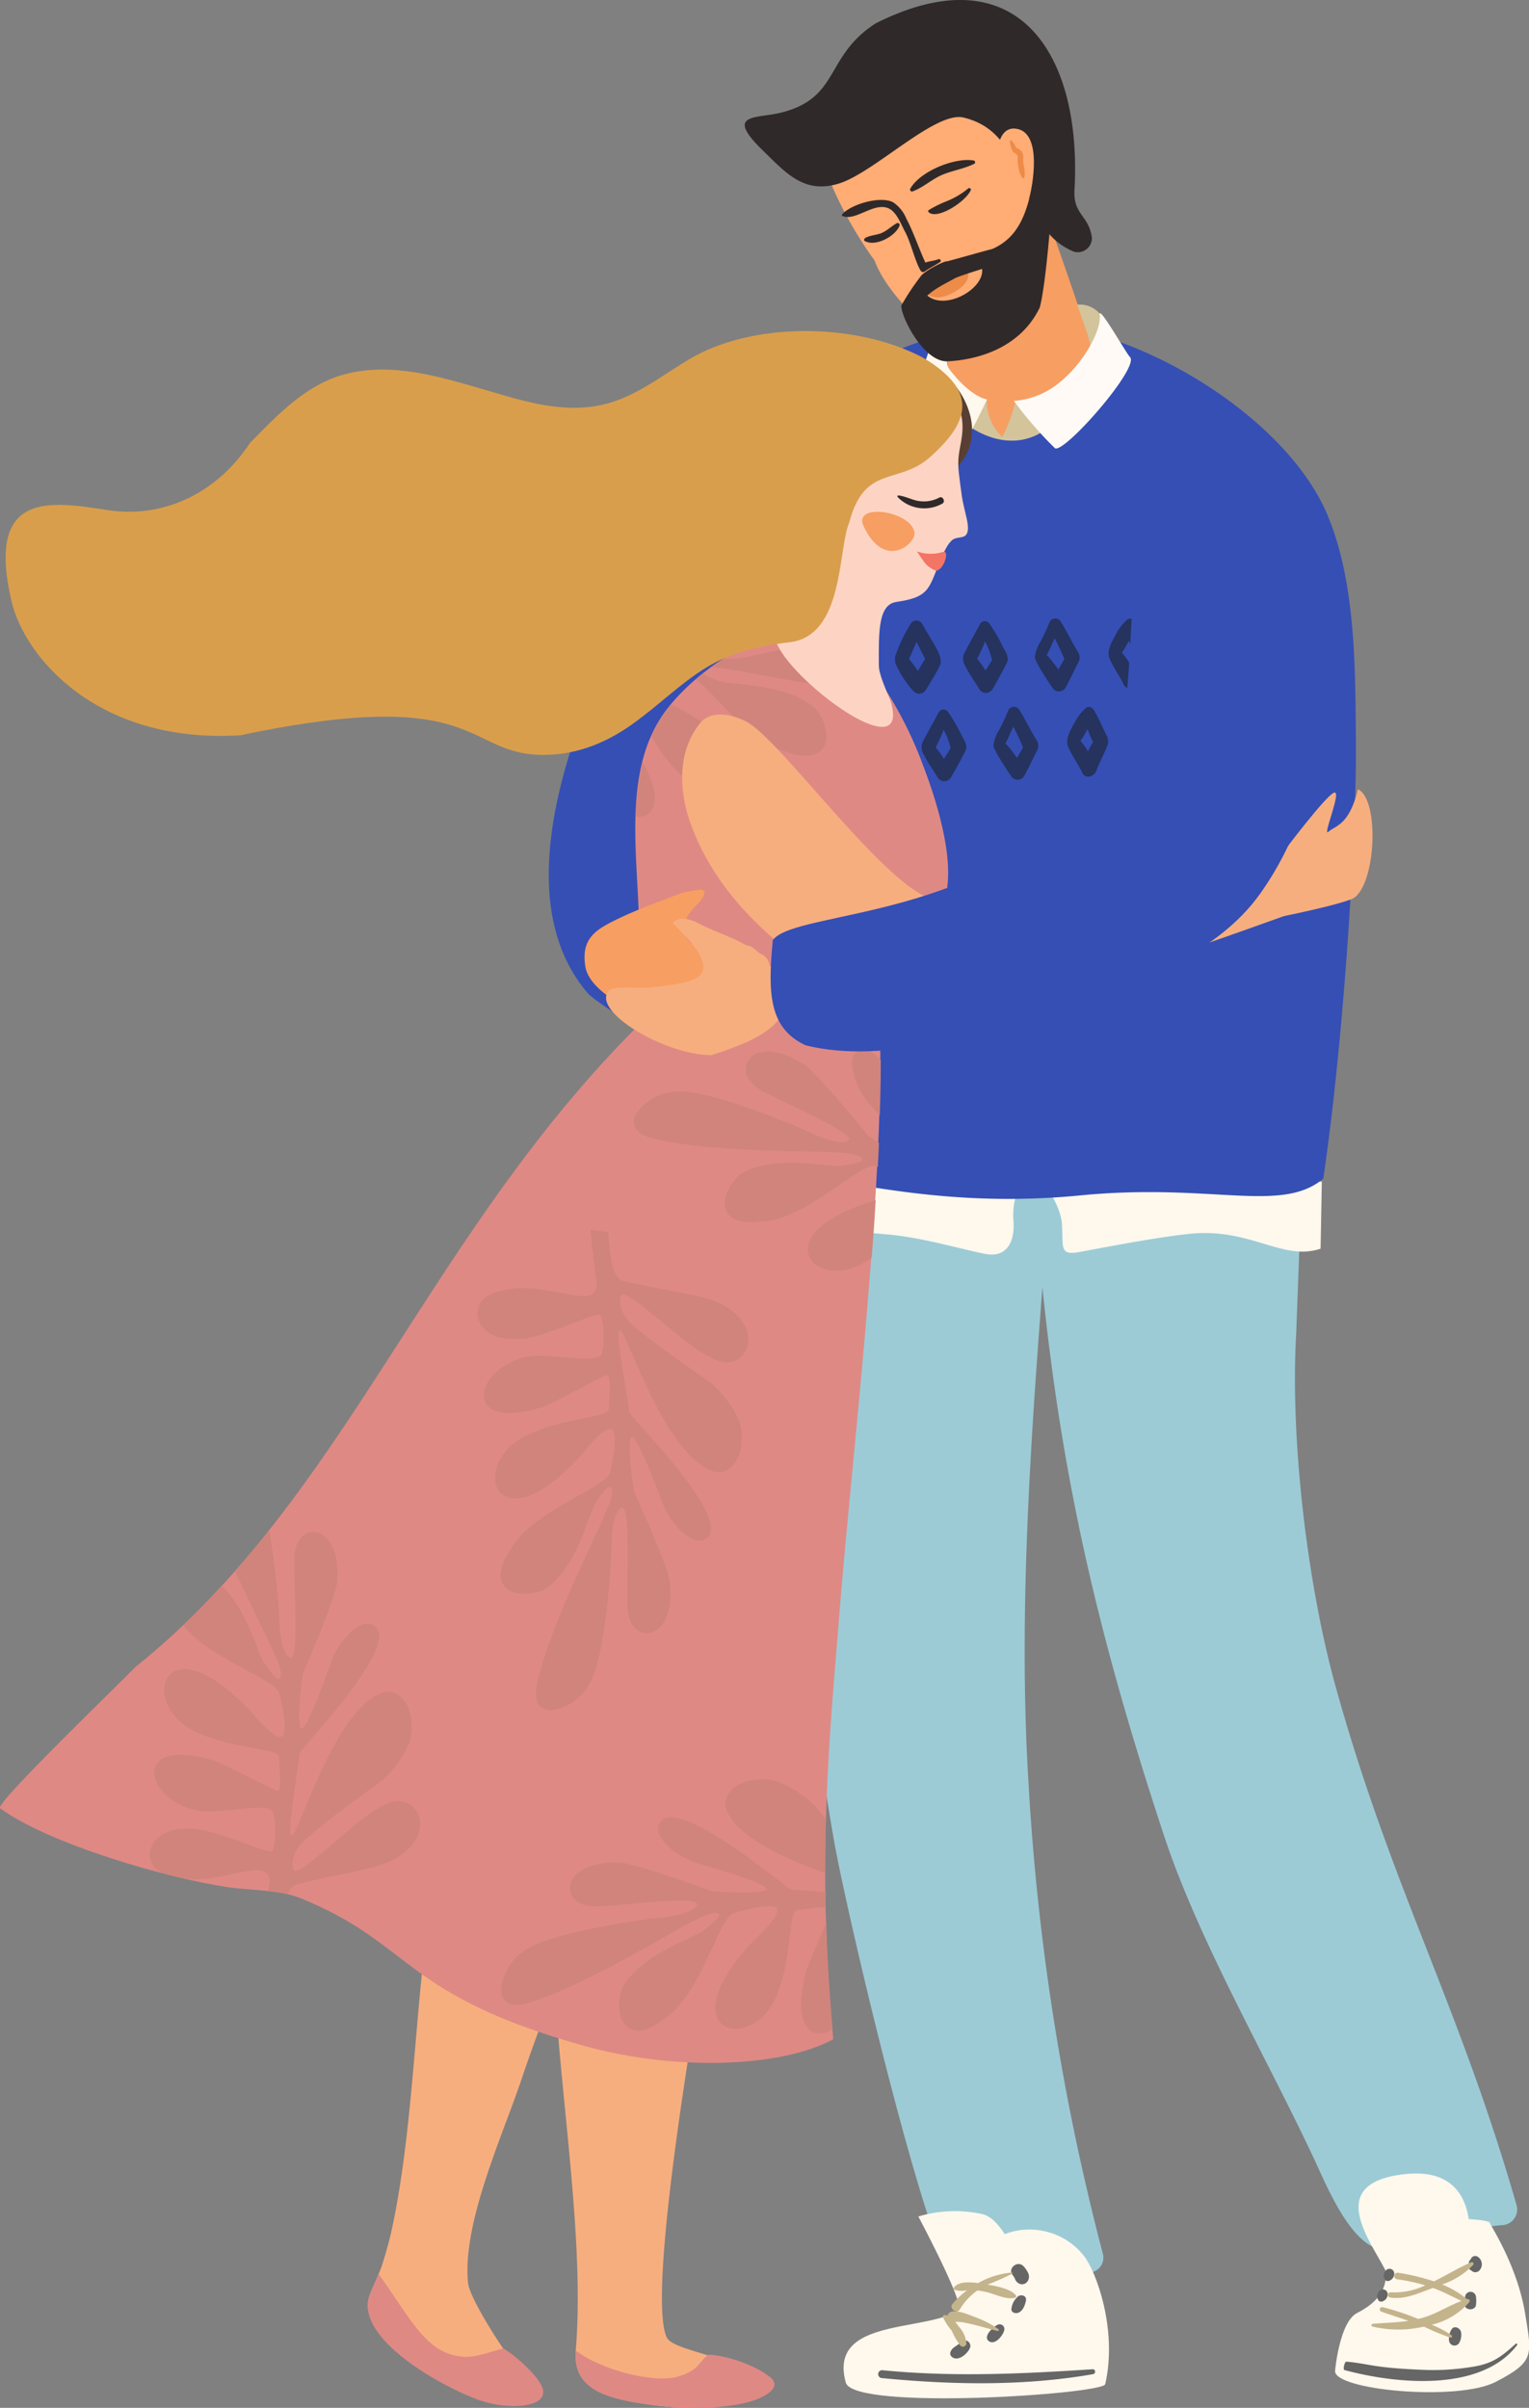
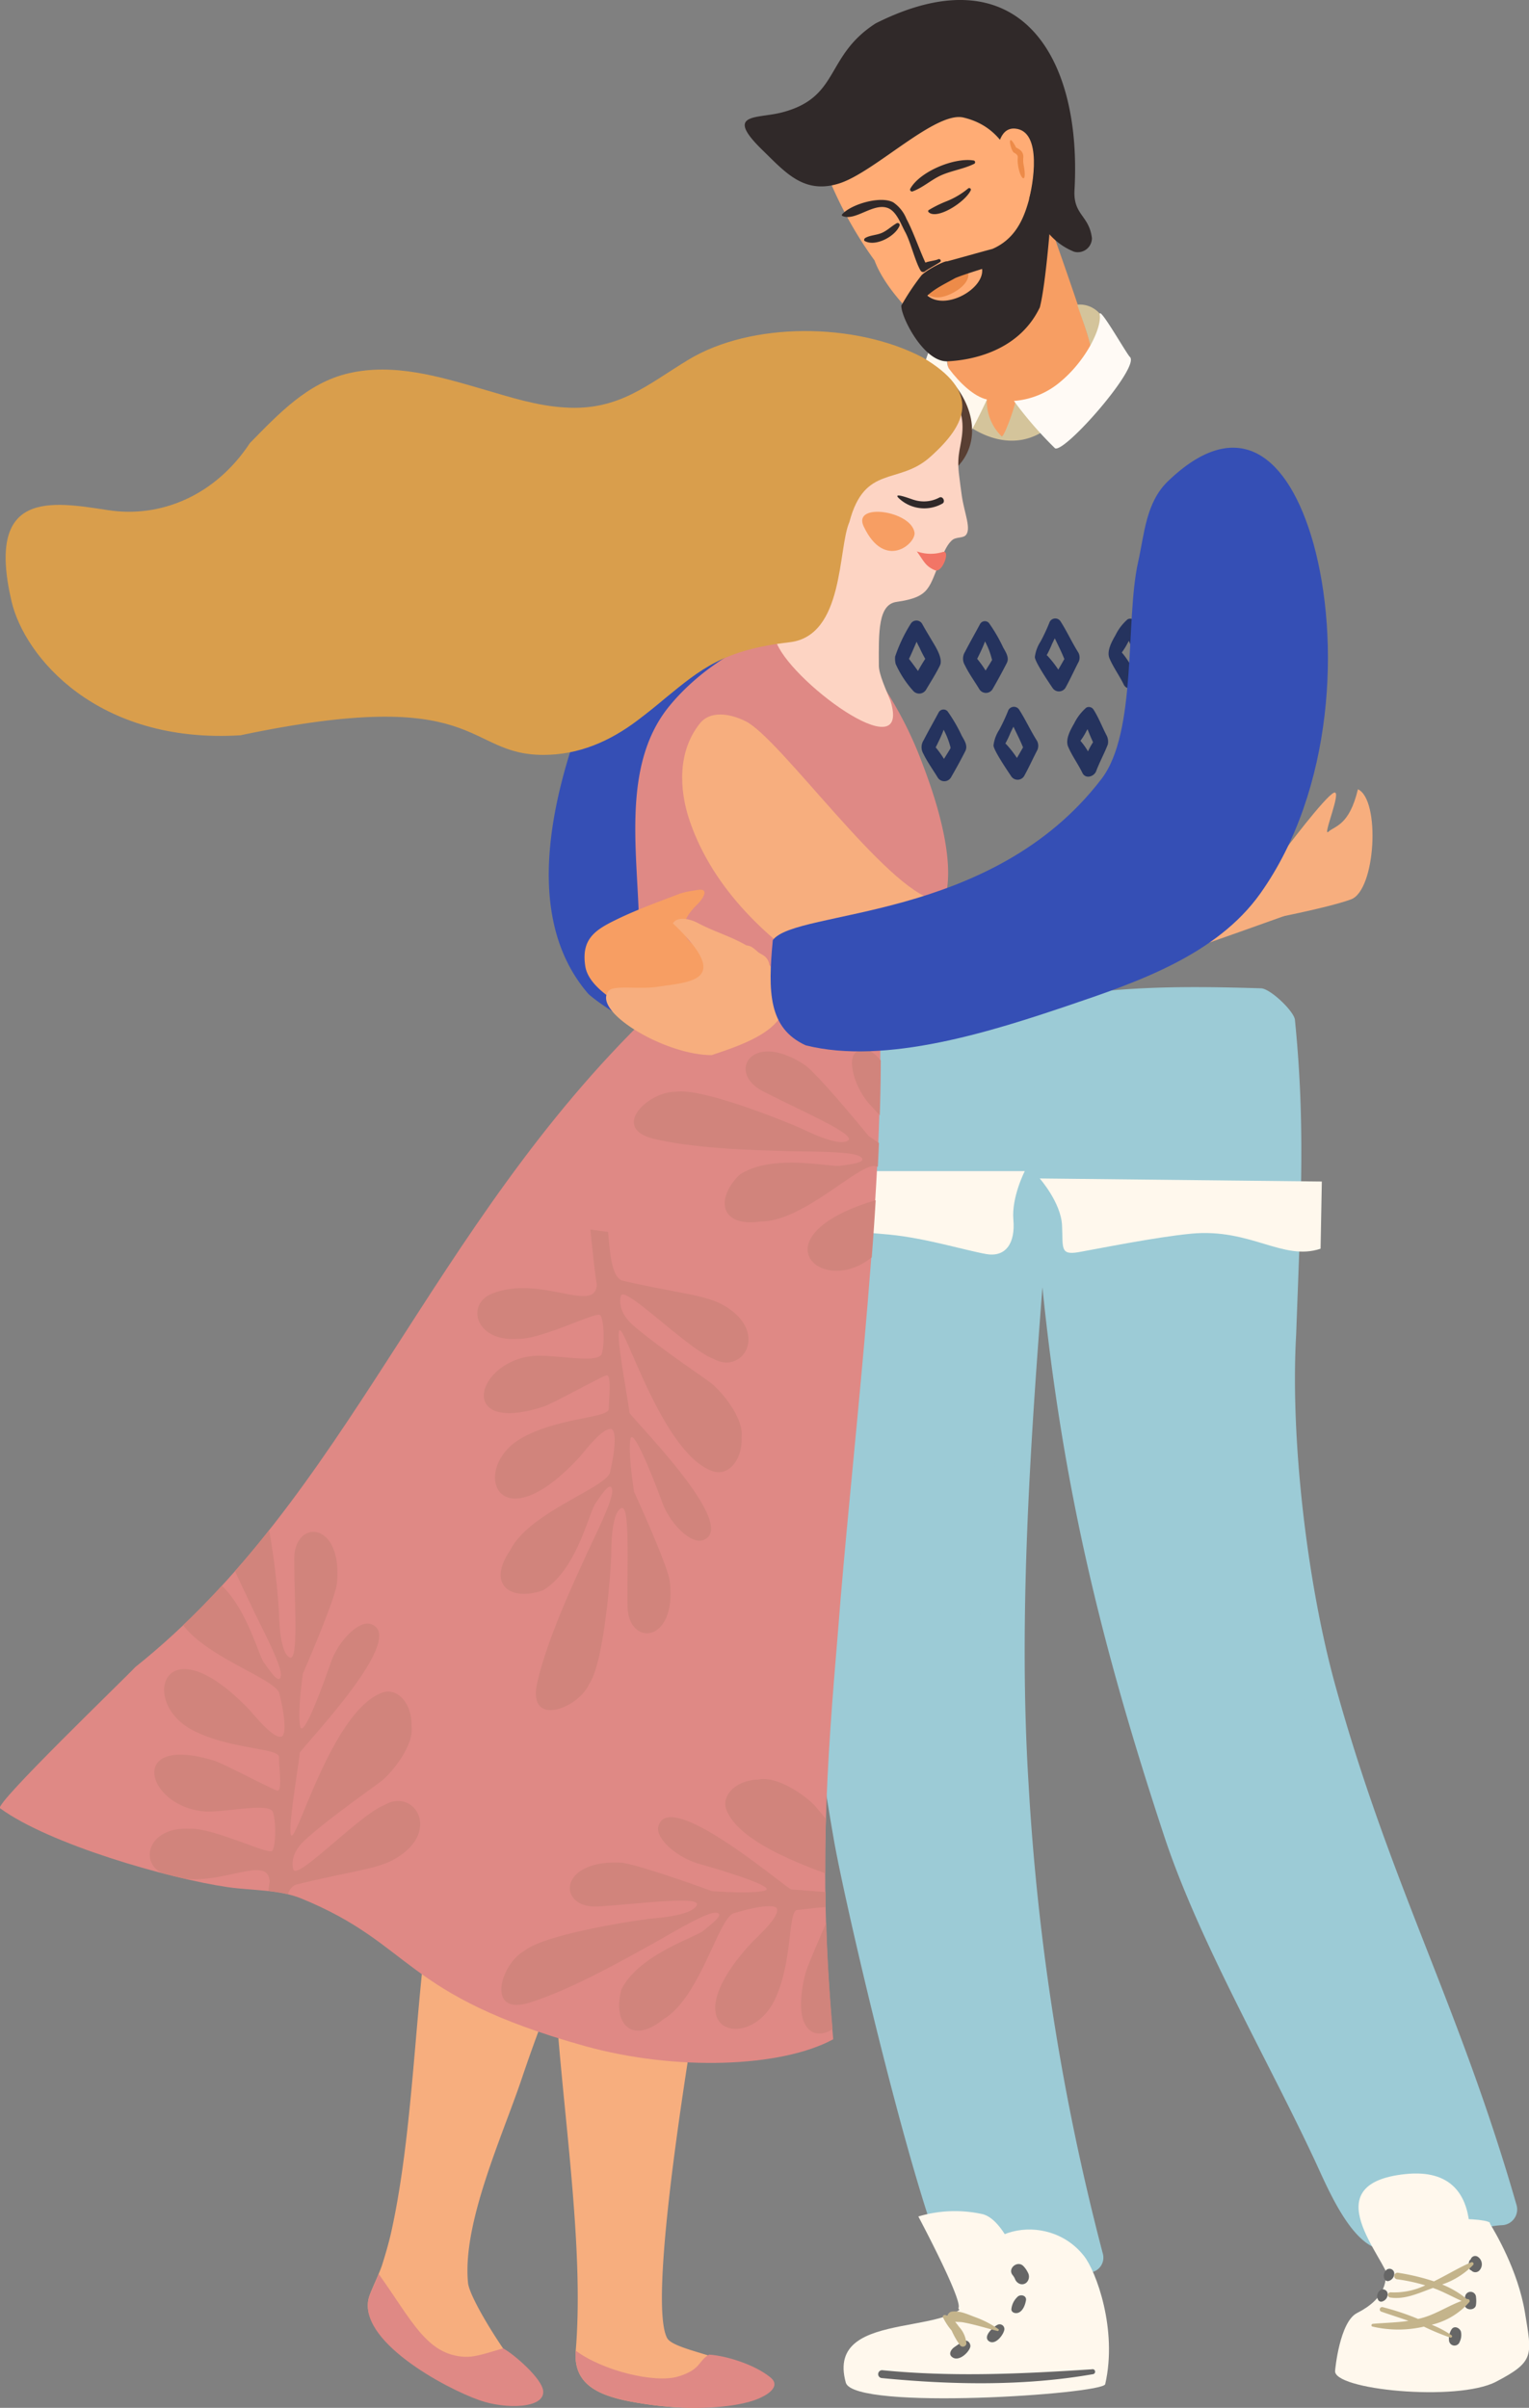
<svg xmlns="http://www.w3.org/2000/svg" viewBox="0 0 279.13 439.43">
  <rect x="0" y="0" width="279.13" height="439.43" fill="#808080" stroke="none" />
  <defs>
    <style>.cls-1{fill:#9ccbd6;}.cls-1,.cls-10,.cls-11,.cls-12,.cls-13,.cls-14,.cls-15,.cls-16,.cls-17,.cls-18,.cls-19,.cls-2,.cls-3,.cls-4,.cls-5,.cls-6,.cls-7,.cls-8,.cls-9{fill-rule:evenodd;}.cls-2{fill:#fff8ed;}.cls-3{fill:#354fb5;}.cls-4{fill:#25335e;}.cls-5{fill:#f7ae7e;}.cls-6{fill:#df8985;}.cls-7{fill:#f79e63;}.cls-8{fill:#ffac75;}.cls-9{fill:#302929;}.cls-10{fill:#ed8b49;}.cls-11{fill:#d4c49b;}.cls-12{fill:#fffaf5;}.cls-13{fill:#666;}.cls-14{fill:#c4b48b;}.cls-15{fill:#d1847c;}.cls-16{fill:#593f33;}.cls-17{fill:#fdd4c3;}.cls-18{fill:#f27566;}.cls-19{fill:#d99e4c;}</style>
  </defs>
  <title>fam</title>
  <g id="Слой_2" data-name="Слой 2">
    <g id="Слой_1-2" data-name="Слой 1">
      <path class="cls-1" d="M276.88,402.51c-10.5-36.59-22.94-58.22-33.08-94.82-5.19-18.76-8.26-45.09-7.18-64.1.89-24.43,1.69-38.29-.22-57.46-.16-1.58-4.5-5.71-6.18-5.76-20.9-.66-31.59,0-52.09,4.27-12.88,2.69-26.52,7-29,21.51a2.46,2.46,0,0,0,.76,2.32C142,250.6,144.92,293.93,152.27,336c2.15,12.29,15.74,70.51,22,80.65,6.42,3.19,18.6-.9,25.19-2a2.74,2.74,0,0,0,1.88-3.32,434.21,434.21,0,0,1-13.57-85.81c-1.83-29.48.21-60.41,2.53-90.59,3.7,36.35,10.71,65.2,22.16,99.95,6.4,19.44,19,41,27.62,59.52,2.06,4.42,5.74,13.31,10.52,15.63,7.14,3.47,16.13-3.56,23.56-3.93A2.88,2.88,0,0,0,276.88,402.51Z" />
      <path class="cls-1" d="M179.48,314.67a347.59,347.59,0,0,1,.24-43.91c.51-7.31,1.15-14.68,2.3-21.82.77-4.78,2.36-12.37,4.79-16-.91-1.73-.3-5.18-.08-6.66.66-4.23,1.09-5.26,1.36-9.57.25-4,.11-8.35.85-12.35a9.7,9.7,0,0,1-1.44-.47,5,5,0,0,1-3.32-4c-.18-1.39.3-2.89,1.68-3.25.76-.19,2.25.35,3,.45q1.65.21,3.33.36c1.84.16,3.69.26,5.55.33,4.05.13,8.11,0,12.16-.11,7.91-.32,16-.34,23.48-3.18a.73.73,0,0,1,.91.5,10,10,0,0,1,.07,3.9c-.14.71-1.16.53-1.2-.14-.07-.87-.08-1.71-.18-2.57-5,1.78-10.11,2.28-15.44,2.58-6.08.35-12.17.65-18.26.51-2.86-.06-5.72-.22-8.58-.53-1.05-.11-2.69-.67-3.7-.47-3.06.63-.25,4,1.6,4.57,2.5.85,5.51,1,8.13,1.18a35.48,35.48,0,0,0,9.49-.21c.33-.06.48.43.15.51a34.57,34.57,0,0,1-9.62.78l-2-.07a53.16,53.16,0,0,1-.37,10.47c-.28,2.87-.25,6.26-1.41,8.91-.19.45-.8.18-.84-.21-.35-3.26.72-7,1.07-10.21.31-3,.4-6,1-9a31.26,31.26,0,0,1-3.87-.35,74.36,74.36,0,0,1-.4,7.75c-.3,4.85-.37,8.1-1.48,12.83a17.71,17.71,0,0,0-.67,4.14,15.88,15.88,0,0,0,.15,2.07s0,0,0,.14c.66,0,1.78,2.49,0,2.28-2.95,4.84-4.26,14.17-5,20.28q-1.26,10.51-1.87,21.19a343.06,343.06,0,0,0,.26,42.65,351.33,351.33,0,0,0,16.17,84.12c.42,1.31-1.1,2.09-1.53.78a351.68,351.68,0,0,1-16.57-88.26Zm31.83-99.34c-1.42,5,1.23,11.08,3.67,15.32a55.75,55.75,0,0,0,5.5,7.72c1.12,1.36,2.6,4.15,4.52,4.37a.74.74,0,0,0,.75-.41c.3,6,.88,12.1,1.54,18.13a374.79,374.79,0,0,0,8.17,46.68A379.21,379.21,0,0,0,270,397.72c.7,1.31,2.18.19,1.48-1.12a378.75,378.75,0,0,1-33.3-86.25,373.56,373.56,0,0,1-8.46-45.25q-1.4-11.44-2.07-22.87c-.42-7.06-.65-14.22,2-20.16.36-.79-.8-1.82-1.21-1.06-2.5,4.59-3,10-2.89,15.83,0,1.64.08,3.29.16,4.94a.42.42,0,0,0-.32-.31c-1-.23-2.35-2.47-3-3.25s-1.47-1.81-2.18-2.73a50.16,50.16,0,0,1-3.92-5.78,30.15,30.15,0,0,1-3-7.18c-.61-2.38-.56-4.76-.92-7.16A.55.55,0,0,0,211.31,215.33Z" />
      <path class="cls-2" d="M189.81,215.07s3.86,4.38,4.07,8.52-.44,5.54,3.08,4.92,14-2.74,20.47-3.36c10.88-1.05,16.77,5.06,23.65,2.74l.23-12.26Z" />
      <path class="cls-2" d="M187.08,213.73s-2.45,4.76-2.08,8.9-1.32,6.86-4.93,6.24-11.17-2.93-17.68-3.55-18.19-1.24-18.19-1.24l-6.48-.42-3.84.63.18-10.56Z" />
-       <path class="cls-3" d="M247.53,135.26c-.11-13.07,0-28.86-5.16-41.19-7.91-19-37.58-36.24-57.74-35.15-10.81.59-24.78,5.41-33.55,12-9.72,7.27-12,19.74-14.06,31-5.65,30.5-6.05,80.44,4.4,109.81a2.7,2.7,0,0,0,3.3,1.76,2.68,2.68,0,0,0,2.51,1.58c6.82-.06,24.43,5.58,49.9,3.1,24.13-2.36,36.73,3.38,44.44-3.06C245.39,189.38,247.68,151.6,247.53,135.26Z" />
      <path class="cls-4" d="M167.6,122.47h0c-.55-.75-1.09-1.5-1.66-2.22.49-1,.93-2.08,1.39-3.13.16.35.33.7.5,1a23.45,23.45,0,0,0,1.08,2.12c-.46.71-.9,1.44-1.31,2.19Zm2.49-5.63c-.59-1-1.21-2-1.75-3a1.21,1.21,0,0,0-2.08,0,27.64,27.64,0,0,0-2.85,6,4.27,4.27,0,0,0,.1,1.33,19,19,0,0,0,3.28,5,1.46,1.46,0,0,0,2.27-.3c.86-1.47,1.82-2.93,2.56-4.48C172.2,120.1,170.61,117.73,170.09,116.84Z" />
      <path class="cls-4" d="M178.39,120.24h0c.42-.85.84-1.69,1.19-2.56.09-.2.16-.42.24-.62a13.6,13.6,0,0,1,1.24,3.21l.06.17c-.38.65-.79,1.29-1.19,1.94a19.37,19.37,0,0,0-1.54-2.14Zm4.75-2.07a28.48,28.48,0,0,0-2.61-4.48,1,1,0,0,0-1.62.21c-.93,1.74-1.82,3.28-2.75,5.08a2.31,2.31,0,0,0,0,2.45c.73,1.51,1.75,2.9,2.62,4.34a1.41,1.41,0,0,0,2.42,0q1.36-2.35,2.61-4.79C184.29,120,183.6,119,183.14,118.17Z" />
      <path class="cls-4" d="M191.19,119.66h0l-.11-.08a18.24,18.24,0,0,0,.91-1.9c.18-.41.38-.8.57-1.19.58,1.22,1.2,2.43,1.7,3.68a.93.93,0,0,1,.05.1l-1.11,1.94a19.28,19.28,0,0,0-2-2.55Zm5.66-.58c-1.16-1.84-2.07-3.85-3.24-5.68a1.14,1.14,0,0,0-2.05.27,34.62,34.62,0,0,1-1.58,3.38,6.73,6.73,0,0,0-1.06,2.86c0,.9,2.74,4.91,3.21,5.61a1.4,1.4,0,0,0,2.38,0c.87-1.57,1.6-3.2,2.43-4.79A1.88,1.88,0,0,0,196.85,119.08Z" />
      <path class="cls-4" d="M205.93,117.23h0l.16-.28c.3.81.65,1.61,1,2.39a14.06,14.06,0,0,0-.92,1.66,12.84,12.84,0,0,0-1.38-1.92,11.94,11.94,0,0,0,1.13-1.85Zm3.67.93c-.83-1.58-1.46-3.28-2.42-4.78a1,1,0,0,0-1.33-.35,9.13,9.13,0,0,0-2.2,2.87c-.63,1.1-1.68,2.91-1.1,4.26.7,1.65,1.82,3.16,2.6,4.78.57,1.17,2.13.68,2.51-.32.63-1.67,1.49-3.22,2.12-4.88A2.41,2.41,0,0,0,209.6,118.16Z" />
      <path class="cls-4" d="M160.05,138.59h0c-.55-.75-1.09-1.5-1.66-2.22.49-1,.93-2.08,1.39-3.13l.5,1c.35.7.66,1.45,1.08,2.12-.46.71-.9,1.44-1.31,2.19Zm2.49-5.63c-.59-1-1.2-2-1.75-3.05a1.21,1.21,0,0,0-2.08,0,27.64,27.64,0,0,0-2.85,6,4.6,4.6,0,0,0,.1,1.33,19,19,0,0,0,3.28,5,1.46,1.46,0,0,0,2.27-.3c.86-1.47,1.82-2.93,2.56-4.48C164.65,136.22,163.06,133.85,162.54,133Z" />
      <path class="cls-4" d="M170.84,136.36h0c.42-.85.84-1.69,1.19-2.56.09-.2.16-.41.24-.62a14.25,14.25,0,0,1,1.25,3.21,1.09,1.09,0,0,0,0,.17c-.38.65-.79,1.29-1.19,1.94a19.37,19.37,0,0,0-1.54-2.14Zm4.75-2.06a28.13,28.13,0,0,0-2.61-4.49,1,1,0,0,0-1.62.21c-.93,1.74-1.82,3.28-2.75,5.08a2.33,2.33,0,0,0-.05,2.45c.73,1.51,1.75,2.9,2.62,4.34a1.41,1.41,0,0,0,2.42,0c.91-1.57,1.79-3.17,2.61-4.78C176.74,136.09,176.05,135.12,175.59,134.3Z" />
      <path class="cls-4" d="M183.64,135.78h0l-.11-.08a16.42,16.42,0,0,0,.91-1.9c.19-.41.38-.8.57-1.18.58,1.21,1.2,2.42,1.71,3.67a.31.31,0,0,0,.05.1c-.38.65-.74,1.3-1.12,1.94a19.28,19.28,0,0,0-2-2.55Zm5.67-.58c-1.17-1.84-2.08-3.85-3.25-5.68a1.14,1.14,0,0,0-2.05.27,34.62,34.62,0,0,1-1.58,3.38,6.73,6.73,0,0,0-1.06,2.86c0,.9,2.75,4.91,3.21,5.61a1.4,1.4,0,0,0,2.38,0c.87-1.57,1.6-3.2,2.43-4.79A1.91,1.91,0,0,0,189.31,135.2Z" />
      <path class="cls-4" d="M198.38,133.35h0l.16-.28c.3.81.65,1.61,1,2.39a13.44,13.44,0,0,0-.92,1.67,12.44,12.44,0,0,0-1.38-1.93,11.94,11.94,0,0,0,1.13-1.85Zm3.67.93c-.83-1.58-1.46-3.28-2.42-4.78a1,1,0,0,0-1.33-.35,9.28,9.28,0,0,0-2.2,2.87c-.63,1.1-1.68,2.91-1.1,4.26.7,1.65,1.82,3.16,2.6,4.78.57,1.17,2.13.68,2.51-.32.63-1.67,1.49-3.22,2.13-4.88A2.48,2.48,0,0,0,202.05,134.28Z" />
      <path class="cls-5" d="M85.44,416.62c-1.06-10.88,6.2-26.58,9.8-37.24,4.46-13.27,9.92-26.23,15.72-39.09a3,3,0,0,0,.65-1c12.5-28.43-12.26-46.92-30.28-3.05C75.61,353.2,76.6,383.65,71.5,407c-.38,1.77-1,4-1.67,6.12-.51,1.71-2.06,4.78-2.45,6.07C65,427.06,81.66,435,88.19,437.15c5,1.68,7.87.09,9.25-.7,2.25-1.38,0-1-2-3.11C92.56,430.24,85.72,419.54,85.44,416.62Z" />
      <path class="cls-6" d="M69.13,415c6.08,8.5,8.76,14.78,15.72,15.12,1.93.09,4.25-.75,7-1.55,2.05,1.13,7.1,5.52,7.31,7.78.32,3.27-7,3.34-11.59,1.71-6.5-2.28-22.55-11-20.19-18.85C67.65,418.34,68.48,416.58,69.13,415Z" />
      <path class="cls-5" d="M121.79,426.7c-4.28-7.94,7.12-71.63,9.45-83.41a3.32,3.32,0,0,0,.41-1.11c5.79-30.79-22.55-41.67-30.23,5.47-2,20.26,5.79,56.13,3.69,81.29-.58,7,5.32,8.73,13,9.84,10.81,1.57,19-.12,21-2C139.9,430.67,123.32,429.53,121.79,426.7Z" />
      <path class="cls-3" d="M145,78.21c-16.77,1-29.89,31.31-35.44,44.39-7,16.37-15.93,42.83-2.17,58.77,2.46,2.27,11.06,7.65,10.08,5.11a1.67,1.67,0,0,0,.23-.39c2.62-7.09,2.59-20.54,5.09-27.58s8.45-16.78,9.49-24.1c2.76-19.35,5.61-35.51,15.3-52.11A2.81,2.81,0,0,0,145,78.21Z" />
      <path class="cls-5" d="M234.34,155.43s7.6-10.13,9.18-10.76-2.22,8.23-1,7.12,3.79-1.12,5.38-7.75c4.13,1.91,3.26,18.45-1.27,20.1s-16,3.79-16,3.79l-.32-8.38Z" />
      <path class="cls-7" d="M186.83,27.17c-.61-1.85-3.43-3.13-4.87-1.28-4.71,6.05-8.65,12.61-10.79,20a1.62,1.62,0,0,0-1,2.17c.14.44.22.87.34,1.31,0,0,0,.09,0,.13,1.27,4.63,1.61,9.08,2.13,13.91.62,5.79,1.53,12.81,6.53,15.17,6.93,3.29,20.69-.42,20.66-12.61C199.84,63.28,188.45,32.16,186.83,27.17Z" />
      <path class="cls-8" d="M191.73,24.8C189.28,12,177.09,2.37,163.54,8c-8.28,3.45-13.84,13.14-12.16,21.22,0,.13-.92.76-.87.89s1-.4,1-.34c.26,1.06-.31,2.62.15,3.63a72.15,72.15,0,0,0,8,14.14c2.22,6.11,10.35,13.76,13.69,14.66,2.85.75,9.71-1.12,13.18-6.09C191.91,48.41,191.32,35.84,191.73,24.8Z" />
      <path class="cls-9" d="M159.87,4.26c-9.34,6-6.46,13.5-17.13,16.26-4.63,1.2-10.63,0-3.48,6.94,4.12,4,7.53,8.08,14,6s17.56-13.26,22.66-12c12.82,3.07,8.94,19.93,20.16,24.48a2.58,2.58,0,0,0,3.26-2.47c-.5-4.19-3.45-4.21-3.18-8.8C197.56,9.62,185.6-8.66,159.87,4.26Z" />
      <path class="cls-9" d="M171.29,47.31c-.55.26-1.81.37-2.35.62-1.07-2.28-2.28-5.82-3.47-8a6.62,6.62,0,0,0-2.4-3c-2.29-1.24-7.68.32-9.33,2.18a.19.19,0,0,0,.06.31c2.32,1,5.58-2.43,8.24-1.47,1.6.57,2.43,2.94,3.17,4.32,1,1.78,1.81,5.33,2.83,7.08a.54.54,0,0,0,.84.16c.62-.47,2.12-1.24,2.75-1.7C171.93,47.61,171.6,47.16,171.29,47.31Z" />
      <path class="cls-9" d="M177.68,29.28c-3.5-.55-9.71,2-11.49,5.14a.35.35,0,0,0,.44.5c1.91-.7,3.46-2.2,5.35-3s4-1.11,5.82-2A.33.33,0,0,0,177.68,29.28Z" />
      <path class="cls-9" d="M177.23,34.7c-1,2.2-6.25,5.51-7.72,4a.24.24,0,0,1,0-.34,21.6,21.6,0,0,1,3.37-1.66,14.67,14.67,0,0,0,3.88-2.32A.3.3,0,0,1,177.23,34.7Z" />
      <path class="cls-9" d="M157.89,44c2,1.07,5.57-.89,6.33-2.81a.37.37,0,0,0-.5-.46c-.95.53-1.7,1.31-2.7,1.76s-2.15.41-3.08.95C157.75,43.58,157.66,43.9,157.89,44Z" />
      <path class="cls-10" d="M168.7,53s1.19,2.38,4.89.63,3.81-4.37,2.21-4.5a9.57,9.57,0,0,1-3.12,2.23C170.74,52.21,168.73,51.68,168.7,53Z" />
      <path class="cls-8" d="M182.06,28s.1-4.8,3.26-4.53c5.05.44,3.26,10.38,2.44,13.24C187.76,36.74,181.9,30.72,182.06,28Z" />
      <path class="cls-11" d="M176.35,71.36c-.14,1.9-.27,3.8-.41,5.7,0,0,7,6.11,14.18,1.86S202,64.42,202,64.42c-.52-2.34-.57-4.64-1.09-7a4.82,4.82,0,0,0-4.24-1.82c.68,2.23,2.65,7,2.64,9.4,0,7-9.46,9-13.93,8.2.06.51-2.07,6.73-2.53,6.43a9,9,0,0,1-2.7-6.58C179,72.48,177.56,72,176.35,71.36Z" />
      <path class="cls-12" d="M185.1,73.17a14.81,14.81,0,0,0,8.58-3.58c4.38-3.66,7.31-9.32,7.11-12-.51-2.53,4.86,7,5.49,7.56,1.87,1.85-11.85,17.51-13.67,16.67A69.8,69.8,0,0,1,185.1,73.17Z" />
      <path class="cls-2" d="M180.18,72.91s-3.72,8-4.66,8.39-7.76-10.14-7.66-11.49,2.38-7.66,2.38-7.66c-.22.25,2.17-1,2.46-.34s-.18,4.5.56,5.5C175.19,69.88,177.8,72.38,180.18,72.91Z" />
      <path class="cls-9" d="M164.6,55.67a43.84,43.84,0,0,1,3.63-5.43c1.13-1.14,4.34-2.69,4.66-2.54,2.2-.58,6.07-1.69,8.28-2.27,5.61-2.44,6.49-8.21,7.56-12.59,1.45,1.63,1.65,5.16,3.1,6.79,0,0-.88,12.11-2,16.46-4,8.36-13.16,9.68-16.82,9.85-4.48.22-8.75-8.56-8.45-10.27Zm4.69-1.73c3.31,2.81,10.44-1.22,10-4.86,0,0-4.35,1.34-5.07,1.76s-2.07,1.08-3.21,1.81A13.42,13.42,0,0,0,169.29,53.94Z" />
      <path class="cls-10" d="M185.49,26.92c.7.37,1.45.77,1.31,2a5.11,5.11,0,0,0,.11,1.39c.6,3.35-.59,2.51-1,.18a6,6,0,0,1-.11-1.69c.06-.54-.38-.77-.78-1C184.29,26.91,183.88,23.82,185.49,26.92Z" />
      <path class="cls-6" d="M105.11,429c4.86,3.64,14.42,6,18.68,4.72s3.66-2.9,5.67-4c3.08.2,8.33,1.79,11.22,4.19,1.88,1.56-.34,3.24-3.11,4.18-3.9,1.31-11.19,1.89-19.42.7C110.44,437.67,104.54,435.92,105.11,429Z" />
      <path class="cls-2" d="M272,405.81c.83,1.38,5.13,8.48,6.4,16.28s1.8,8.88-5.29,12.58-30,1.47-29.37-2.06c0-.14.82-8.88,4-10.48,10.54-5.36,1.47-13.27,4.61-14.63C257.82,404.13,272.61,404.71,272,405.81Z" />
      <path class="cls-2" d="M267.21,416s6.26-21-10.64-19.23-3.7,15.13-2.8,19.66S267.21,416,267.21,416Z" />
-       <path class="cls-13" d="M245.78,431c4.4.41,4.61,1.11,14,1.5a43.77,43.77,0,0,0,8.54-.48c4.09-.55,5.69-1.86,8.4-4.29.15-.13.36.09.25.24-6.44,8.44-21.44,7.28-31.56,4.56C245.15,432.38,245.46,431,245.78,431Z" />
      <path class="cls-13" d="M268.2,412.74a.69.69,0,0,1,.29-.4.85.85,0,0,1,1.3-.47,1.64,1.64,0,0,1,.3,2.47,1,1,0,0,1-1.51,0,.58.58,0,0,1-.3-.19C268,413.6,268.06,413.3,268.2,412.74Z" />
      <path class="cls-13" d="M267.37,420.56a5.15,5.15,0,0,1,.09-1.3,1,1,0,0,1,2,0,5.21,5.21,0,0,1,0,1.31C269.4,421.74,267.42,421.75,267.37,420.56Z" />
      <path class="cls-13" d="M264.53,427.1a3.12,3.12,0,0,1,.47-2c.51-.76,1.53-.23,1.71.46a2.86,2.86,0,0,1-.23,1.82A1,1,0,0,1,264.53,427.1Z" />
      <path class="cls-13" d="M253,414.36a.87.87,0,0,1,1.53.63,1.4,1.4,0,0,1-1.1,1.31.68.68,0,0,1-.59-.24A1.37,1.37,0,0,1,253,414.36Z" />
      <path class="cls-13" d="M251.8,418.12a.87.87,0,0,1,1.53.62,1.39,1.39,0,0,1-1.1,1.31.63.63,0,0,1-.59-.24A1.35,1.35,0,0,1,251.8,418.12Z" />
      <path class="cls-14" d="M250.61,424.1c2.23-.19,4.37-.22,6.52-.54-1.64-.58-3.29-1.1-4.93-1.67a.43.43,0,0,1,.23-.83,46.6,46.6,0,0,1,6.46,2.15h0c.36-.08.73-.18,1.1-.29,2.42-.75,4.52-2.15,6.84-3-1.7-.76-3.31-1.67-5.07-2.31l-.16-.06-.46.17c-2.38.88-4.83,2-7.42,1.57a.48.48,0,0,1,.14-.94,13.1,13.1,0,0,0,6.33-1.27,32.13,32.13,0,0,0-5.15-1.11.6.6,0,0,1,.18-1.19,41,41,0,0,1,6.56,1.57c2.38-1.17,4.67-2.58,6.8-3.48a.31.31,0,0,1,.37.47,14.24,14.24,0,0,1-5.68,3.58,17.07,17.07,0,0,1,4.52,2.67h0c.34-.1.67.25.44.55a13.16,13.16,0,0,1-6.87,4.13A17.81,17.81,0,0,1,265,426.2c.23.17,0,.49-.25.41a45.46,45.46,0,0,1-4.81-2,20.73,20.73,0,0,1-9.35,0C250.25,424.56,250.34,424.13,250.61,424.1Z" />
      <path class="cls-2" d="M201.76,435.13c-.66,1.82-45.59,4.84-47.34-.25-4.1-14.57,23.33-7.3,22.76-17.19-.65-11.26,14-14.48,20.69-6C200.12,414.51,204.05,425.2,201.76,435.13Z" />
-       <path class="cls-2" d="M189.13,422.86s-3.89-17.23-9.73-18.77a23.34,23.34,0,0,0-11.75.42s7.93,14.9,7.35,16.64S189.13,422.86,189.13,422.86Z" />
+       <path class="cls-2" d="M189.13,422.86s-3.89-17.23-9.73-18.77a23.34,23.34,0,0,0-11.75.42s7.93,14.9,7.35,16.64S189.13,422.86,189.13,422.86" />
      <path class="cls-13" d="M161.12,432.57c12.79,1.26,25.36.67,38.21-.17a.46.46,0,1,1,.14.9c-12.68,2.21-25.85,1.93-38.52.7A.72.72,0,0,1,161.12,432.57Z" />
      <path class="cls-13" d="M186.86,413.6a4.53,4.53,0,0,1,.79,1.15,1.51,1.51,0,0,1-.09,1.63,1.2,1.2,0,0,1-1.36.44,1.52,1.52,0,0,1-.9-.89,2.77,2.77,0,0,0-.42-.7C183.85,414,185.79,412.43,186.86,413.6Z" />
      <path class="cls-13" d="M184.63,421.47a3.55,3.55,0,0,1,1.05-2.22c.53-.65,1.78-.36,1.62.56s-.6,2-1.44,2.28C185.35,422.25,184.68,422.07,184.63,421.47Z" />
      <path class="cls-13" d="M182.12,424.27a.87.87,0,0,1,1.24.84c-.13,1-1.69,3-2.84,2.15S181.33,424.65,182.12,424.27Z" />
      <path class="cls-13" d="M174.13,428.42c.54-.4,1.15-.79,1.73-1.14.76-.45,1.47.45,1.25,1.12-.37,1.1-2.28,2.78-3.41,1.67C173.17,429.55,173.62,428.81,174.13,428.42Z" />
-       <path class="cls-14" d="M173.88,420.49a15,15,0,0,1,2.68-2.52,4.49,4.49,0,0,1-2.25-.06.29.29,0,0,1-.14-.46c.88-1.11,2.84-1,4.38-.78a15.14,15.14,0,0,1,6.2-1.93.11.11,0,0,1,.06.2,46.17,46.17,0,0,1-4.53,2c1.74.31,4.16.75,5.17,1.94a.29.29,0,0,1-.19.47c-1.63.4-3.71-.74-5.3-1.07-.51-.11-1-.2-1.53-.26a10.75,10.75,0,0,0-3.16,3.39C174.74,422.37,173.17,421.37,173.88,420.49Z" />
      <path class="cls-14" d="M172.12,422.86c-.07-.26.24-.41.45-.36a1.87,1.87,0,0,1,.4.13,1,1,0,0,1,.78-.76c1.45-.21,2.94.51,4.25,1a18.36,18.36,0,0,1,4.27,2.2c.18.13,0,.39-.19.34-2.07-.54-4.15-1.19-6.27-1.58-.39-.08-.94-.06-1.44-.1.29.34.55.71.78,1a5,5,0,0,1,1.27,3,.65.65,0,0,1-1.1.35,14.08,14.08,0,0,1-1.59-2.75A11,11,0,0,1,172.12,422.86Z" />
      <path class="cls-6" d="M161.53,125.68c1.81,6-6.84,10.25-15.52-10.48-7.91.29-18,6.43-24,13.89-8.73,10.94-5.45,27.24-5.34,40.43.15,19.25,12,23.76,22,25,9.59,1.17,17.23-.26,24.84-10.3,8.1-10.68,8.11-10.15,9.47-22.74.63-5.78-1.48-14-4.46-21.77A70.53,70.53,0,0,0,161.53,125.68Z" />
      <path class="cls-6" d="M142.42,185c-6.58-1.19-18.7-4.81-23.6-.09-40.68,39.23-55.13,88.22-94.13,119.34C22.61,306.49-1,329.19,0,330c8.93,6.55,30.69,12.82,41.54,14.4,4.31.64,9.42.42,13.47,2.08,20.62,8.43,18.17,17.53,51.7,26.91,16.62,4.64,35.93,3.93,45.4-1.22-2.69-29.85-1.24-49.42.9-74.78,2.18-28.91,8-75.35,7.69-106.92C160.65,181.43,150.24,186.26,142.42,185Z" />
      <path class="cls-15" d="M150.82,332c-1-1.16-1.67-2-2-2.38-1.59-1.78-6.85-5.58-10.36-4.85-4.1.12-6.91,2.9-5.81,5.63,2.1,5.08,11,8.92,18,11.48,0-3.36,0-6.64.13-9.88Zm-.11,13.3c0,.92,0,1.84,0,2.77-1.4,0-4,.45-5.16.49-1.71.08-.79,9.39-4.09,16.35-4.66,9.83-19.27,6-4.33-10.28.82-.89,5.44-4.92,4.65-6.4-.87-.91-5.28.14-8,1-2.78,1.43-6.07,15.36-12.62,19.25-5.94,4.85-9.35.67-7.73-5.36,3.13-6.39,13.46-9.5,15-10.78s4.07-3.14,2.22-3.26-8.82,4.22-12,5.94-14,8-22,10.47-5.27-7-1-9.41c3.9-3.21,21.29-5.75,23.35-5.94s7.42-.7,8.2-2.45-10.24-.25-18,.24c-7.41.47-7.52-8.48,4-8,2.87.11,16.8,5.21,16.8,5.21s7.53.56,9.67-.12-8-3.72-12.06-4.87-7.94-4.64-7.43-6.77c1.76-7.45,23.55,11.44,24.31,11.46s3.35.24,6.1.46Zm.13,5.57c-1.28,3.05-3.51,8.05-3.85,9.46-2.44,10,1.51,12.23,5,10-.6-7-1-13.39-1.15-19.46ZM49.14,279.24c-2,2.55-4.09,5.05-6.24,7.49,1.38,3,2.59,5.49,3.18,6.75,1.52,3.26,5.43,10.47,5.2,12.31s-1.94-.77-3.12-2.4c-1-1.43-3.06-9.6-7.66-14q-3.41,3.71-7.07,7.21c4.53,5.92,16.34,9.65,17.51,12.29.74,2.74,1.51,7.2.55,8-1.52.7-5.27-4.16-6.11-5-15.31-15.9-20-1.55-10.52,3.7,6.75,3.71,16.1,3.36,16.07,5.08s.67,6.33-.31,6.11S41,321.93,39.1,321.33c-16.21-5-12.36,8.54-1.61,9.27,3.92.17,11.72-1.72,12.34.13s.5,6.62-.21,7.11c-1.13.44-11-4.34-15-4.09-7.42-.4-9.24,5.9-5.14,8.05,1.56.41,3.07.78,4.53,1.12,7.67.6,15-4.28,15.22.52-.06.28-.14.88-.22,1.66a32,32,0,0,1,3.57.58A2.68,2.68,0,0,1,53.88,344c9.27-2.34,14.63-2.81,17.87-4.56,9.1-4.91,3.92-13.33-1.61-10-4.51,1.76-16,13.92-16.59,11.73-.16-.64-.64-2.91,2.28-5.51,4.46-4,12.49-9.58,13.81-10.63,1.88-1.47,6-6.5,5.48-10,.12-4.09-2.49-7.07-5.27-6.14-9.41,3.25-16.1,28.86-16.77,25.87-.46-1.7,1.5-12.9,1.63-14.81.07-.76,20.24-21.37,12.91-23.58-2.1-.63-5.82,3-7.21,7s-5,13.93-5.59,11.75.47-9.66.47-9.66S61.22,291.83,61.5,289c1.14-11.46-7.8-11.89-7.78-4.46,0,7.73.85,18.83-.85,17.94s-1.89-6.26-1.95-8.33a135.17,135.17,0,0,0-1.78-14.88Zm110-49.74q.41-5.26.72-10.43l-.11,0c-21.13,6.35-10.54,17.13-1.52,11.06.31-.21.62-.43.91-.66Zm1.08-16.57-.59-.13c-3.11-.18-13.05,10.11-20.68,10.12-7.58,1.13-8.38-4.2-3.9-8.56,6-3.9,16.41-1.3,18.41-1.61s5.1-.62,3.57-1.67-9.74-.87-13.33-1-16.11-.27-24.29-2.24-.94-8.73,4-8.59c5-.77,21.24,5.92,23.11,6.81s6.74,3.18,8.3,2.08-8.68-5.44-15.56-9c-6.61-3.38-2.14-11.13,7.52-4.88,2.41,1.56,11.79,13.05,11.79,13.05s.78.55,1.89,1.28c-.06,1.42-.13,2.86-.2,4.31Zm.39-9.39c.11-3.44.18-6.78.18-10-1.68-2-3.32-2.77-4.71-1.33s0,6.55,2.94,9.61l1.59,1.71ZM111,224.82c.27,2.18.39,8.11,2.56,8.88,9.32,2.17,14.68,2.55,18,4.23,9.19,4.75,4.17,13.26-1.42,10-4.55-1.67-16.29-13.62-16.8-11.42-.15.64-.59,2.93,2.37,5.47,4.54,3.89,12.67,9.34,14,10.36,1.9,1.45,6.11,6.39,5.67,9.95.2,4.09-2.36,7.12-5.16,6.24C120.73,265.48,113.56,240,113,243c-.43,1.71,1.74,12.86,1.9,14.78.08.76,20.63,21,13.35,23.33-2.09.67-5.88-2.91-7.34-6.88s-5.3-13.83-5.81-11.63.65,9.64.65,9.64,6.18,13.48,6.52,16.34c1.35,11.43-7.58,12-7.7,4.6-.13-7.73.49-18.84-1.19-17.92s-1.77,6.29-1.79,8.37-1.17,19.6-4.06,23.75c-2,4.45-11.3,8-9.46-.24s7.23-19.51,8.69-22.79,5.24-10.57,5-12.41-1.92.81-3.08,2.47-3.43,12.2-9.55,15.82c-5.89,2.1-10.32-1-6-7.28,3.36-6.84,17-11.23,18.19-14.1.69-2.76,1.38-7.24.41-8-1.54-.66-5.19,4.26-6,5.15-15,16.18-20,1.92-10.59-3.5,6.67-3.84,16-3.67,16-5.38s.55-6.34-.43-6.11-9.49,5-11.41,5.67c-16.12,5.3-12.52-8.31-1.78-9.24,3.91-.25,11.74,1.5,12.33-.37s.38-6.62-.34-7.1c-1.14-.41-10.89,4.55-15,4.37-7.44.55-9.36-5.78-5.23-8,8.91-4.13,19.56,3.76,19.67-2-.32-1.31-1.17-9.94-1.17-9.94Z" />
-       <path class="cls-15" d="M132.26,120.09c2.07.37,5.73-.51,7.34-.9.78-.19,3.84-.8,7.58-1.37a43.79,43.79,0,0,0,4.44,7.53c-4.49-.64-8.37-1.37-10.12-1.67-2.9-.48-8.8-1.81-11.78-1.87.83-.61,1.68-1.18,2.54-1.72Zm30,6.31h0l-.05-.11.09.11Zm-34-3.42c-.41.33-.82.67-1.21,1,3.68,2.89,10.18,11.91,16.56,13.24,7.2,2.64,9.06-2.42,5.57-7.59-5-5-15.82-4.6-17.71-5.31a20.15,20.15,0,0,1-3.21-1.35Zm-5.72,5.58c.67.32,1.22.57,1.48.71,19.41,10.51,6.85,18.9-.75,11.13a28.47,28.47,0,0,1-4.33-6.06,23.84,23.84,0,0,1,3.17-5.25l.43-.53Zm-5.2,10.5a47.05,47.05,0,0,0-1.24,10C119.34,149.29,121.4,146.16,117.27,139.06Z" />
      <path class="cls-5" d="M127.79,132c1.77-2.22,5.2-1.93,8.35-.36,6.33,3.17,25.64,30.71,34.5,32.6s58.56-6.48,62.35-8.07,2.54,10.61,2.54,10.61S176,188.27,171.27,187.64c-4.21-.56-36.67-12.5-45.34-37.76C123.94,144.09,123.68,137.12,127.79,132Z" />
      <path class="cls-7" d="M124.15,163.08a16.85,16.85,0,0,1,2.93-.61c2.75-.6,1.13,1.71.23,2.57-5.5,5.34-.92,8.09,4.35,9.64,3.09.91,4.35,1.23,5.14,2.39,2.77,4.1-9.61,10.26-18.12,9.09-3.57-1.79-11.11-5.24-11.83-9.81-.8-5.1,1.94-6.71,5.83-8.6S121.29,164.19,124.15,163.08Z" />
      <path class="cls-5" d="M140.45,176.08a2.39,2.39,0,0,0-1.19-1.79c-.25-.16-.53-.3-.78-.46a12.63,12.63,0,0,0-1.14-.93,2.24,2.24,0,0,0-1.07-.36c-2.93-1.7-5.91-2.51-8.9-4.1-1.38-.74-3.69-1.28-4.53.07,11.2,10.67,3,10.68-2.87,11.59-3.19.49-7.88-.35-8.82.7-3.3,3.69,10.2,11.77,18.78,11.76,3.78-1.3,11.73-3.7,13-8.13C143.73,181.89,142.34,178.63,140.45,176.08Z" />
      <path class="cls-3" d="M213.18,87.86c-4,3.89-4.26,9.58-5.41,14.72-2.38,10.61-.11,31-6.69,39.58-20.07,26.24-55.83,23.7-60,29.42-.9,9.49-.8,16.06,6,19.19,14.66,3.7,34.32-2.66,48-7.28,12.53-4.24,27-9.19,35-20.43,13.45-18.94,14.6-46.36,9.66-64C235.26,83.27,226.12,75.38,213.18,87.86Z" />
      <path class="cls-16" d="M159.78,62.14c2.31.22,10.75,3.63,14.22,7.75,4.37,5.17,5.34,12.78-1.44,17.11C168.21,89.79,143.14,71.11,159.78,62.14Z" />
      <path class="cls-17" d="M141.58,116.79l4.18-1.62,2.25-9.1c-2.25-1.18-3.36-.31-5.1-1.89V64.75c7.9-4.12,18.37-3.8,24.28,1.73,2.57,2.4,8.9,5.08,8.51,12.07-.16,2.92-1.07,4.19-.65,7.84.17,1.38.34,2.79.54,4.13.48,3.23,1.81,6.09.67,7.2-.49.47-1.66.3-2.3.75-1,.73-1.63,2.3-2.14,3.48-2.3,5.28-1.87,7-8.16,7.9-3.34.47-3.26,5.44-3.22,11.6,0,1.64,1.35,4.49,2.13,6.47C166.56,140.91,143.58,123.8,141.58,116.79Z" />
      <path class="cls-18" d="M167.37,100.63a7.58,7.58,0,0,0,4.77.1c1.42-.41-.06,3.85-1.43,3.35C168.91,103.34,168.63,102.34,167.37,100.63Z" />
      <path class="cls-9" d="M171.49,90.8a6,6,0,0,1-4.64.43c-.16,0-4.43-1.72-2.56-.12a6.75,6.75,0,0,0,7.76.79C172.65,91.55,172.12,90.48,171.49,90.8Z" />
      <path class="cls-7" d="M157.66,96.05c3.84,8.16,9.62,3.12,9.29,1.12C166.29,93.18,155.61,91.68,157.66,96.05Z" />
      <path class="cls-19" d="M168.35,65.19c-12.29-6.39-31.18-6.49-42.69.47C118.2,70.17,113,75,103.15,74.37c-5.23-.31-10-1.89-15-3.34-7.89-2.29-16.26-4.83-24.53-2.9-7.47,1.74-12.76,7.39-18,12.73-6.32,9.6-16.3,13.71-25.85,12.25-10.53-1.62-22.4-3.7-17.67,16.61,2.36,10.17,15.68,26.08,41.8,24.47,44.29-9.34,40.75,3.56,55.29,3.58,6.48,0,12.13-2.47,17.21-6.31,1.89-1.43,3.52-2.75,5-4,6.56-5.37,10.67-8.85,22.76-10.25,10-1.17,8.78-17.1,10.9-21.93,2.8-10.61,8.94-6.68,14.75-11.88C176.59,77.35,179.14,71.5,168.35,65.19Z" />
    </g>
  </g>
</svg>